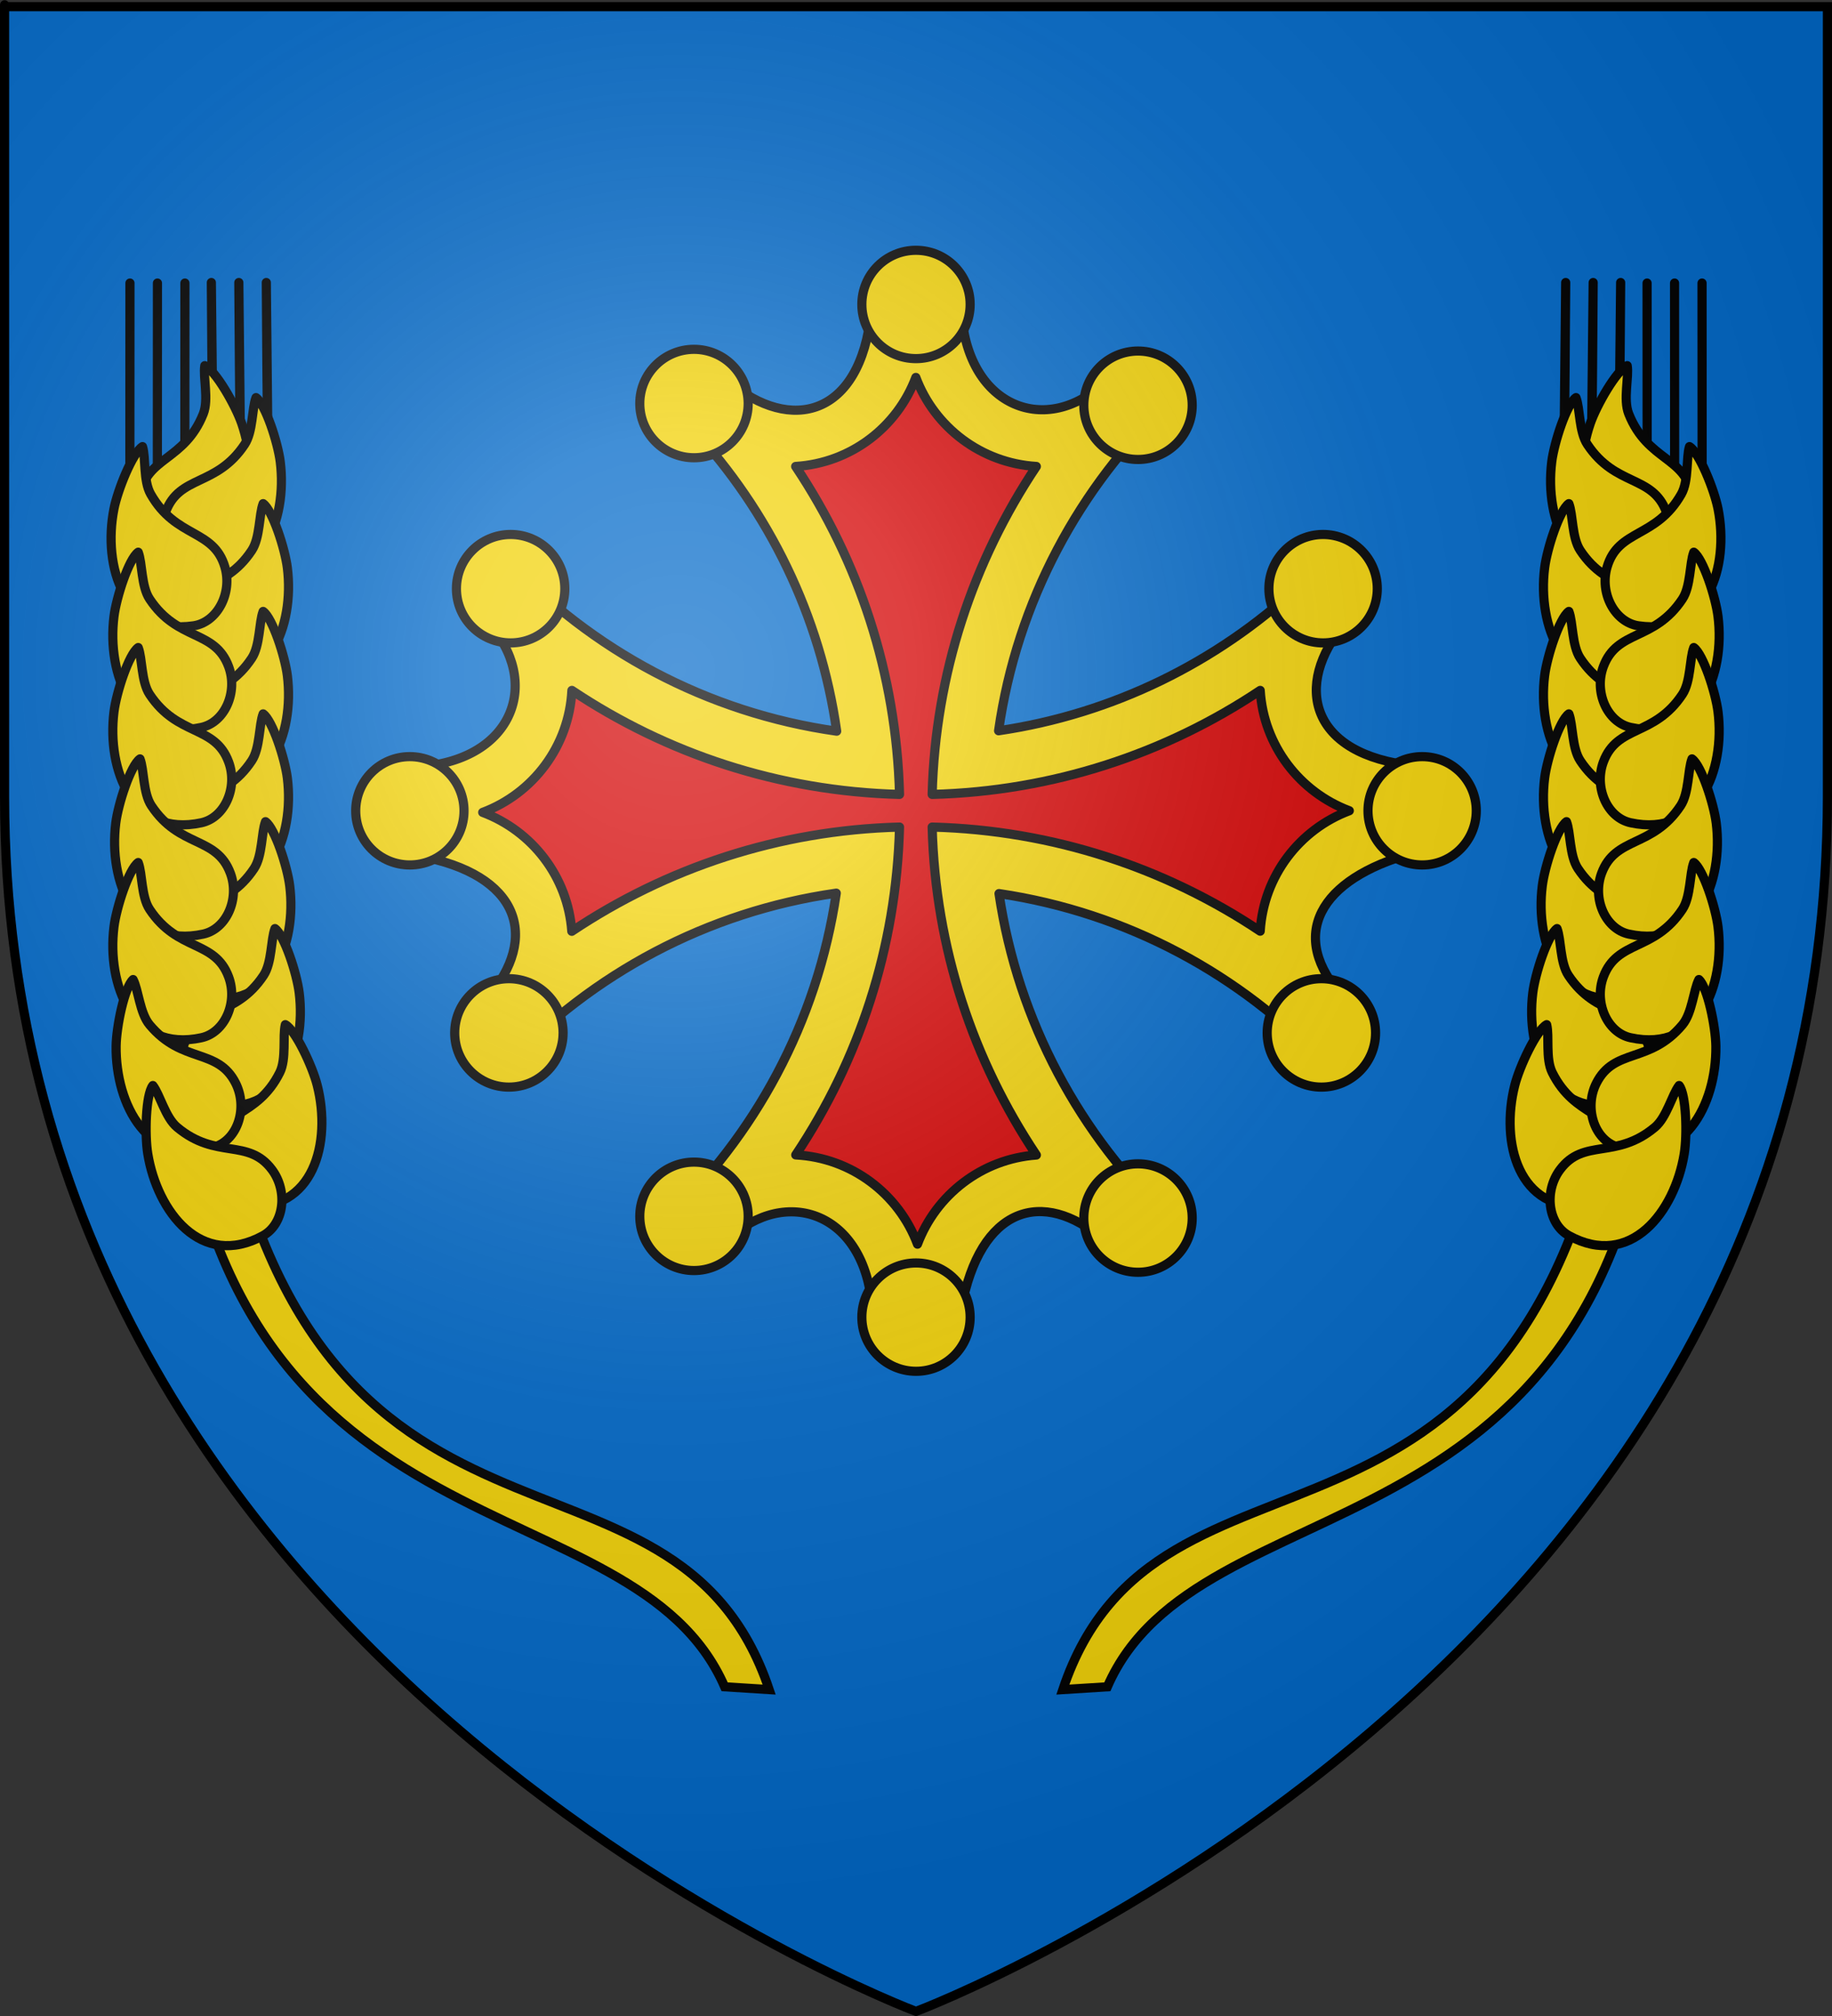
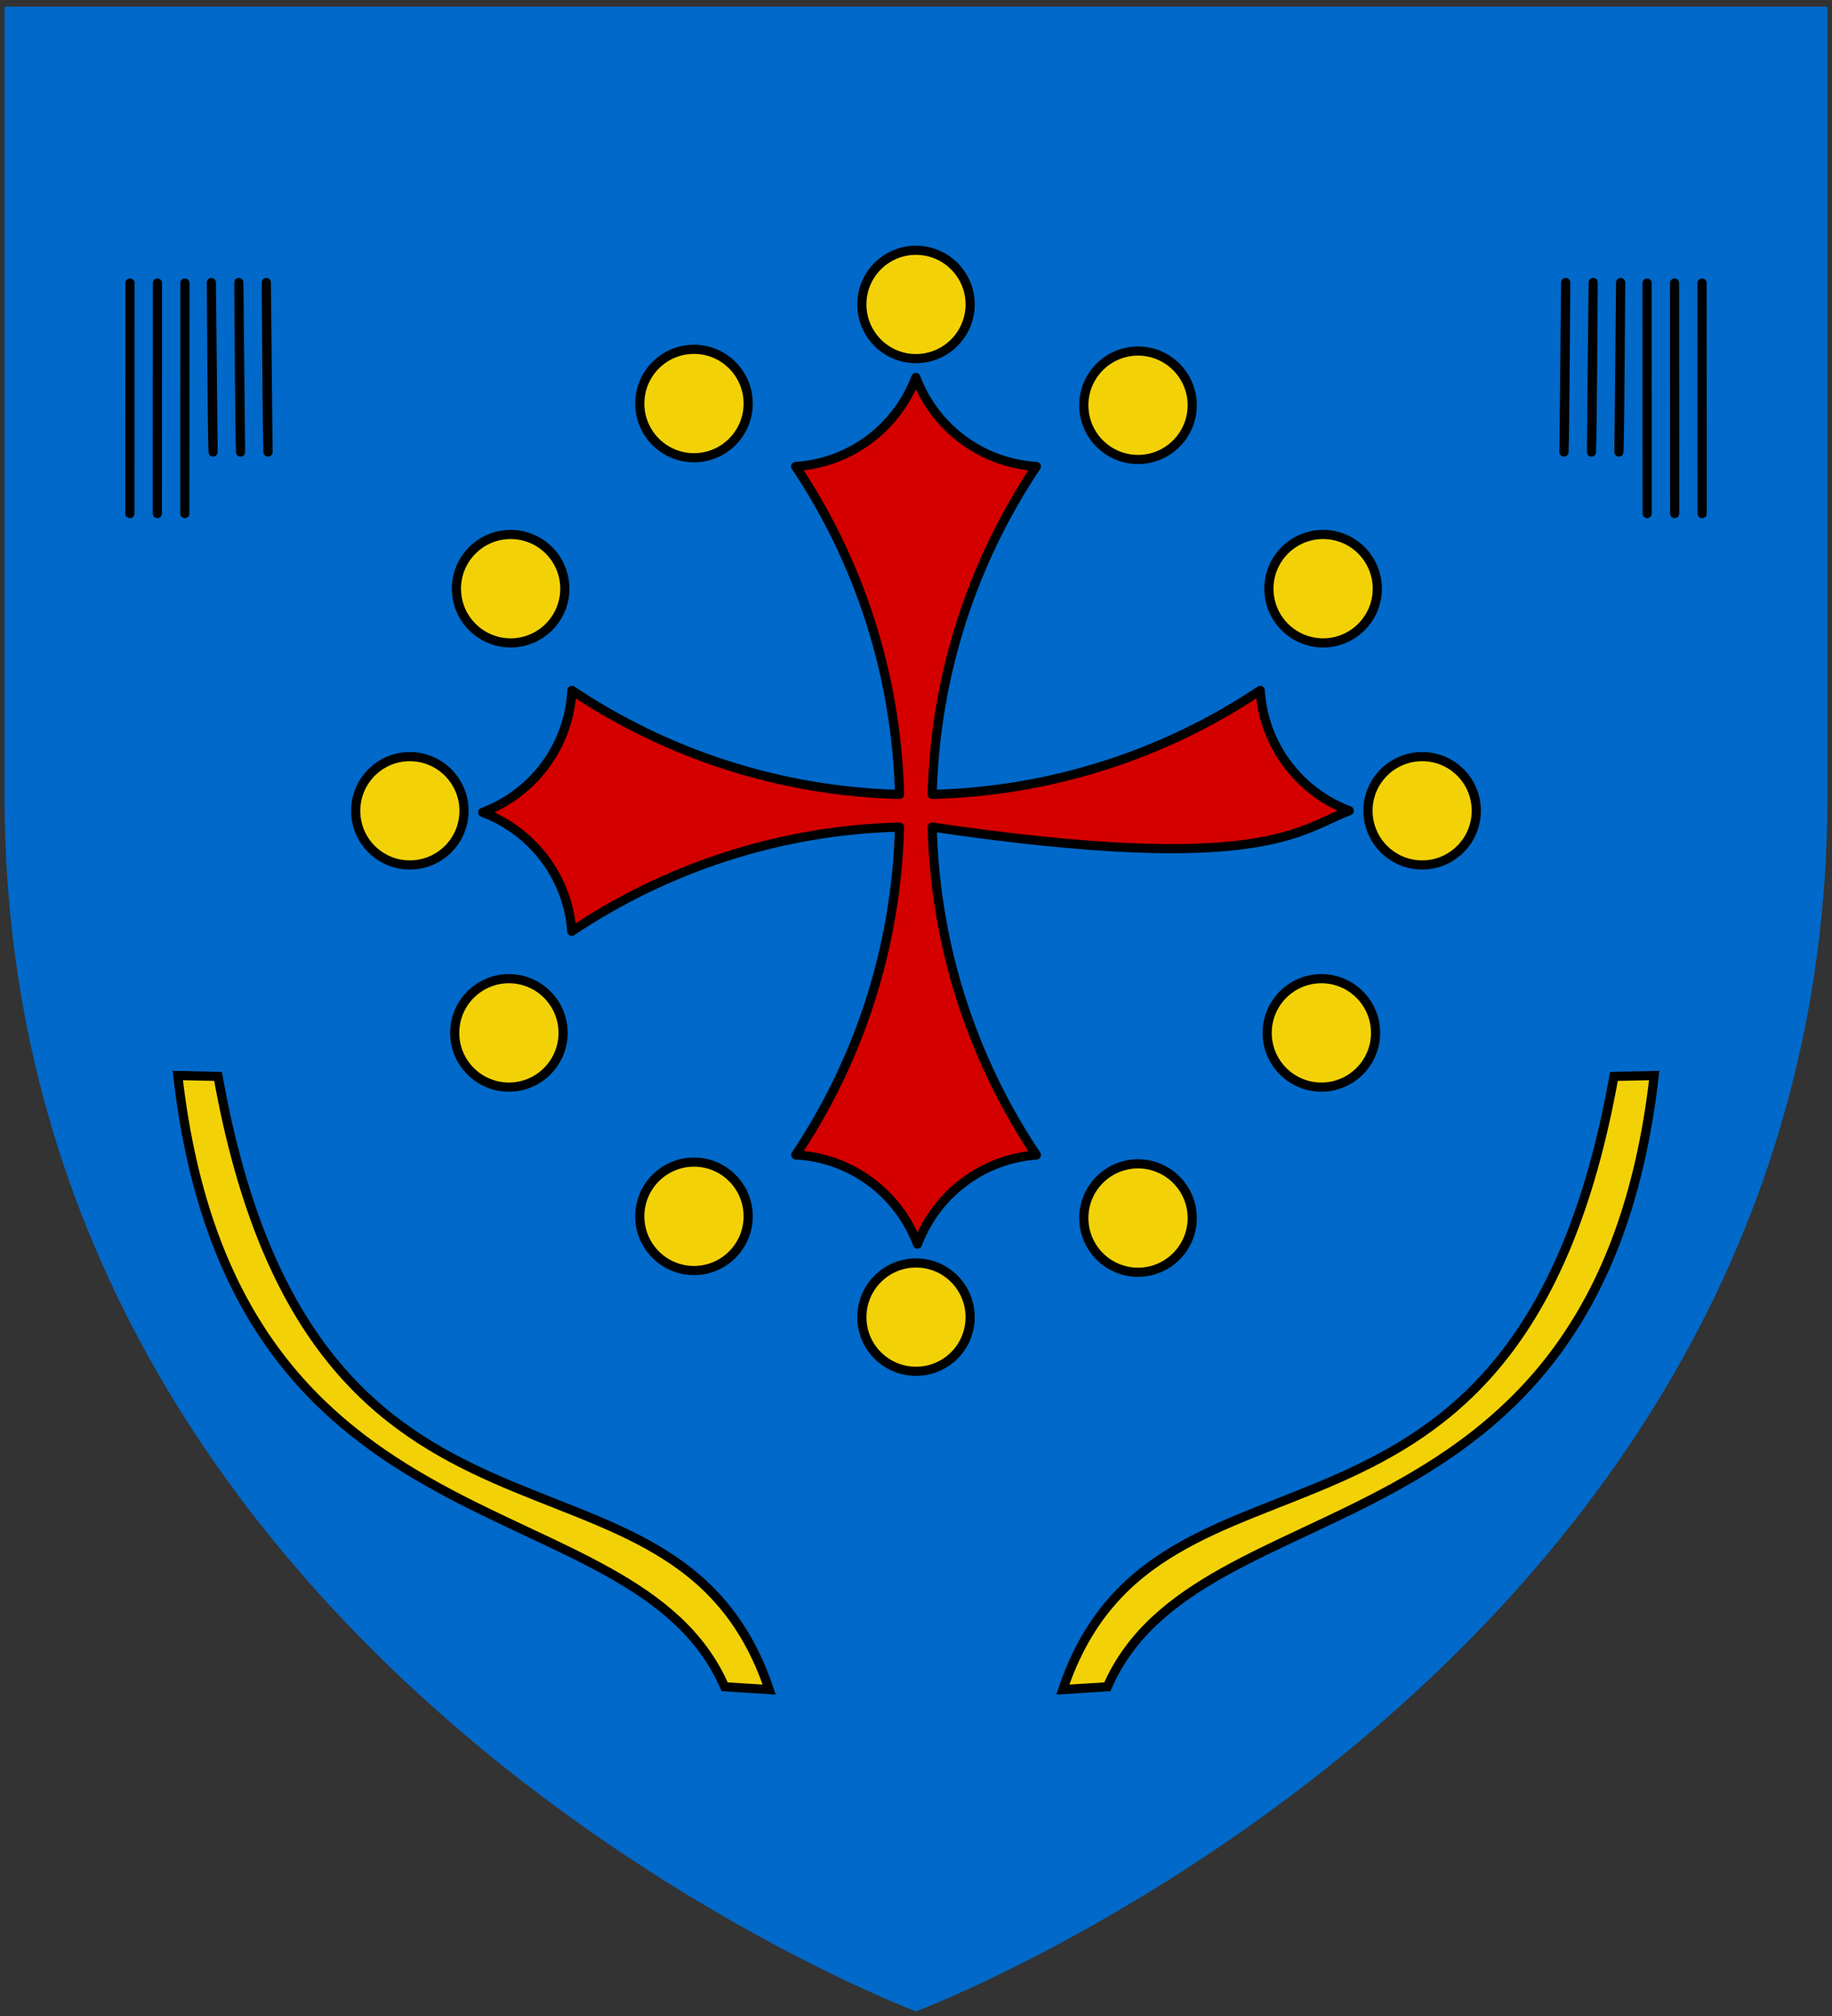
<svg xmlns="http://www.w3.org/2000/svg" xmlns:xlink="http://www.w3.org/1999/xlink" version="1.0" width="600" height="660" id="svg2">
  <rect width="100%" height="100%" fill="#333333" stroke="none" />
  <defs id="defs6">
    <linearGradient id="linearGradient2893">
      <stop style="stop-color:#ffffff;stop-opacity:0.314" offset="0" id="stop2895" />
      <stop style="stop-color:#ffffff;stop-opacity:0.251" offset="0.19" id="stop2897" />
      <stop style="stop-color:#6b6b6b;stop-opacity:0.125" offset="0.6" id="stop2901" />
      <stop style="stop-color:#000000;stop-opacity:0.125" offset="1" id="stop2899" />
    </linearGradient>
    <radialGradient cx="221.445" cy="226.331" r="300" fx="221.445" fy="226.331" id="radialGradient3163" xlink:href="#linearGradient2893" gradientUnits="userSpaceOnUse" gradientTransform="matrix(1.353,0,0,1.349,-77.629,-85.747)" />
    <linearGradient id="linearGradient2295">
      <stop style="stop-color:#ffffff;stop-opacity:0.314" offset="0" id="stop2297" />
      <stop style="stop-color:#ffffff;stop-opacity:0.251" offset="0.19" id="stop2299" />
      <stop style="stop-color:#6b6b6b;stop-opacity:0.125" offset="0.6" id="stop2301" />
      <stop style="stop-color:#000000;stop-opacity:0.125" offset="1" id="stop2303" />
    </linearGradient>
  </defs>
  <g style="display:inline" id="layer3">
    <path d="M 300,658.5 C 300,658.5 598.5,546.18 598.5,260.728 C 598.5,-24.723 598.5,2.176 598.5,2.176 L 1.5,2.176 L 1.5,260.728 C 1.5,546.18 300,658.5 300,658.5 z " style="fill:#0169c9;fill-opacity:1;fill-rule:evenodd;stroke:none;stroke-width:1px;stroke-linecap:butt;stroke-linejoin:miter;stroke-opacity:1" id="path2855" />
  </g>
  <g id="layer4">
    <g id="g3864">
      <path d="M 58.231,352.114 C 76.665,513.546 207.461,483.626 237.335,552.223 L 251.916,553.142 C 220.771,460.146 102.861,528.705 71.412,352.389 L 58.231,352.114 z " style="fill:#f2d207;fill-rule:evenodd;stroke:#000000;stroke-width:3;stroke-linecap:butt;stroke-linejoin:miter;stroke-miterlimit:4;stroke-dasharray:none;stroke-opacity:1" id="path3555" />
      <use transform="translate(9,0)" id="use3262" x="0" y="0" width="600" height="660" xlink:href="#path5895" />
      <use transform="translate(18,0)" id="use3264" x="0" y="0" width="600" height="660" xlink:href="#path5895" />
      <path d="M 42.563,92.664 L 42.531,168.133 L 42.563,92.664 z M 69.219,92.492 C 69.314,101.752 69.48,140.084 69.781,147.999 L 69.219,92.492 z " style="fill:none;fill-opacity:0.75;fill-rule:evenodd;stroke:#000000;stroke-width:3;stroke-linecap:round;stroke-linejoin:round;stroke-miterlimit:4;stroke-dasharray:none;stroke-opacity:1" id="path5895" />
      <use transform="matrix(0.978,-0.206,0.206,0.978,-51.176,-23.787)" id="use3291" x="0" y="0" width="600" height="660" xlink:href="#use3271" />
      <use transform="translate(-2.327,-34.706)" id="use3287" x="0" y="0" width="600" height="660" xlink:href="#use3271" />
-       <path d="M 65.497,222.241 C 57.785,220.572 53.479,210.641 56.569,202.324 C 61.121,190.069 73.164,194.183 82.44,180.215 C 85.233,176.009 84.797,168.446 86.18,164.88 C 89.256,167.051 93.328,179.583 94.115,185.905 C 96.482,204.917 88.013,227.116 65.497,222.241 z " style="fill:#f2d207;fill-opacity:1;fill-rule:evenodd;stroke:#000000;stroke-width:3;stroke-linecap:round;stroke-linejoin:round;stroke-miterlimit:4;stroke-dasharray:none;stroke-opacity:1" id="use3271" />
      <use transform="translate(2.233384e-8,35.288)" id="use3277" x="0" y="0" width="600" height="660" xlink:href="#use3271" />
      <use transform="translate(-1.439629e-8,68.831)" id="use3279" x="0" y="0" width="600" height="660" xlink:href="#use3271" />
      <use transform="translate(0.776,104.119)" id="use3281" x="0" y="0" width="600" height="660" xlink:href="#use3271" />
      <use transform="translate(3.878,139.119)" id="use3283" x="0" y="0" width="600" height="660" xlink:href="#use3271" />
      <use transform="matrix(0.992,-0.123,0.123,0.992,-12.322,182.492)" id="use3285" x="0" y="0" width="600" height="660" xlink:href="#use3271" />
      <use transform="matrix(-0.998,-6.8746346e-2,-6.8746346e-2,0.998,144.017,-12.415)" id="use3289" x="0" y="0" width="600" height="660" xlink:href="#use3271" />
      <use transform="matrix(-1,0,0,1,131.446,15.899)" id="use3293" x="0" y="0" width="600" height="660" xlink:href="#use3271" />
      <use transform="matrix(-1,0,0,1,131.446,47.115)" id="use3295" x="0" y="0" width="600" height="660" xlink:href="#use3271" />
      <use transform="matrix(-1,0,0,1,132.028,83.566)" id="use3297" x="0" y="0" width="600" height="660" xlink:href="#use3271" />
      <use transform="matrix(-1,0,0,1,131.446,117.497)" id="use3396" x="0" y="0" width="600" height="660" xlink:href="#use3271" />
      <use transform="matrix(-0.994,0.111,0.111,0.994,110.947,147.23)" id="use3398" x="0" y="0" width="600" height="660" xlink:href="#use3271" />
      <use transform="matrix(-0.959,0.283,0.283,0.959,86.051,172.87)" id="use3400" x="0" y="0" width="600" height="660" xlink:href="#use3271" />
    </g>
    <g id="g3797">
-       <path d="M 284.436,108.335 C 278.566,139.021 254.746,141.3 235.018,121.522 L 226.828,140.401 C 251.681,167.226 268.647,201.422 274.025,239.375 C 231.454,233.346 193.582,212.735 165.578,182.774 L 156.173,200.369 C 177.138,218.431 171.289,245.221 142.882,250.307 L 142.986,281.506 C 172.97,289.325 176.172,310.761 156.173,330.438 L 165.925,348.622 C 193.868,318.892 231.543,298.432 273.886,292.402 C 267.678,334.593 247.149,372.121 217.389,399.914 L 235.053,409.284 C 253.09,388.322 279.809,394.179 284.921,422.541 L 316.12,422.437 C 316.12,422.436 316.154,422.437 316.154,422.437 C 323.987,392.448 345.367,389.369 365.051,409.284 L 383.27,399.532 C 353.768,371.804 333.394,334.481 327.19,292.541 C 369.118,298.749 406.459,319.094 434.18,348.588 L 443.896,330.368 C 421.596,310.039 429.044,290.677 457.118,281.02 L 457.118,249.821 C 426.435,243.968 424.055,220.142 443.896,200.438 L 424.983,192.248 C 398.41,216.844 364.574,233.71 327.051,239.237 C 333.084,196.894 353.565,159.207 383.305,131.274 L 365.086,121.522 C 347.335,142.78 320.725,136.39 315.634,108.335 L 284.436,108.335 z " style="fill:#f2d207;fill-opacity:1;fill-rule:evenodd;stroke:#000000;stroke-width:3;stroke-linecap:round;stroke-linejoin:round;stroke-miterlimit:4;stroke-dasharray:none;stroke-opacity:1" id="path14367" />
-       <path d="M 299.95,123.563 C 293.85,139.819 278.68,151.594 260.586,152.707 C 281.221,183.597 293.578,220.405 294.605,260.076 C 254.962,259.051 218.18,246.643 187.303,226.023 C 186.381,244.345 174.505,259.815 158.091,265.959 C 174.206,272.005 185.981,286.999 187.27,304.886 C 218.155,284.25 254.945,271.792 294.605,270.766 C 293.579,310.411 281.228,347.225 260.619,378.101 C 278.93,379.033 294.346,390.907 300.487,407.313 C 306.534,391.198 321.528,379.423 339.414,378.135 C 318.779,347.249 306.32,310.425 305.294,270.766 C 344.961,271.786 381.843,284.221 412.73,304.852 C 413.838,286.746 425.642,271.51 441.909,265.421 C 425.658,259.324 413.852,244.11 412.73,226.023 C 381.843,246.655 344.961,259.057 305.294,260.076 C 306.32,220.407 318.769,183.598 339.414,152.707 C 321.3,151.607 306.041,139.835 299.95,123.563 z " style="fill:#d40000;fill-rule:evenodd;stroke:#000000;stroke-width:3;stroke-linecap:round;stroke-linejoin:round;stroke-miterlimit:4;stroke-dasharray:none;stroke-opacity:1" id="path2374" />
+       <path d="M 299.95,123.563 C 293.85,139.819 278.68,151.594 260.586,152.707 C 281.221,183.597 293.578,220.405 294.605,260.076 C 254.962,259.051 218.18,246.643 187.303,226.023 C 186.381,244.345 174.505,259.815 158.091,265.959 C 174.206,272.005 185.981,286.999 187.27,304.886 C 218.155,284.25 254.945,271.792 294.605,270.766 C 293.579,310.411 281.228,347.225 260.619,378.101 C 278.93,379.033 294.346,390.907 300.487,407.313 C 306.534,391.198 321.528,379.423 339.414,378.135 C 318.779,347.249 306.32,310.425 305.294,270.766 C 413.838,286.746 425.642,271.51 441.909,265.421 C 425.658,259.324 413.852,244.11 412.73,226.023 C 381.843,246.655 344.961,259.057 305.294,260.076 C 306.32,220.407 318.769,183.598 339.414,152.707 C 321.3,151.607 306.041,139.835 299.95,123.563 z " style="fill:#d40000;fill-rule:evenodd;stroke:#000000;stroke-width:3;stroke-linecap:round;stroke-linejoin:round;stroke-miterlimit:4;stroke-dasharray:none;stroke-opacity:1" id="path2374" />
      <path d="M 299.984,81.938 C 290.19,81.938 282.266,89.863 282.266,99.657 C 282.265,109.451 290.19,117.407 299.984,117.407 C 309.778,117.407 317.735,109.451 317.735,99.657 C 317.735,89.863 309.778,81.938 299.984,81.938 z M 227.287,114.359 C 217.493,114.359 209.537,122.316 209.537,132.11 C 209.537,141.904 217.493,149.86 227.287,149.86 C 237.081,149.86 245.037,141.904 245.037,132.11 C 245.037,122.316 237.081,114.359 227.287,114.359 z M 372.713,114.925 C 362.919,114.925 354.963,122.881 354.963,132.675 C 354.963,142.469 362.919,150.425 372.713,150.425 C 382.507,150.425 390.463,142.469 390.463,132.675 C 390.463,122.881 382.507,114.925 372.713,114.925 z " style="fill:#f2d207;fill-opacity:1;fill-rule:evenodd;stroke:#000000;stroke-width:3;stroke-linecap:round;stroke-linejoin:round;stroke-miterlimit:4;stroke-dasharray:none;stroke-opacity:1" id="path2745" />
      <use transform="matrix(0,-1,1,0,34.562,565.438)" id="use3791" x="0" y="0" width="600" height="660" xlink:href="#path2745" />
      <use transform="matrix(0,1,-1,0,565.438,-34.562)" id="use3793" x="0" y="0" width="600" height="660" xlink:href="#path2745" />
      <use transform="matrix(-1,0,0,-1,600,530.876)" id="use3795" x="0" y="0" width="600" height="660" xlink:href="#path2745" />
    </g>
    <use transform="matrix(-1,0,0,1,600,0)" id="use3885" x="0" y="0" width="600" height="660" xlink:href="#g3864" />
  </g>
  <g id="layer2">
-     <path d="M 300,658.5 C 300,658.5 598.5,546.18 598.5,260.728 C 598.5,-24.723 598.5,2.176 598.5,2.176 L 1.5,2.176 L 1.5,260.728 C 1.5,546.18 300,658.5 300,658.5 z " style="opacity:1;fill:url(#radialGradient3163);fill-opacity:1;fill-rule:evenodd;stroke:none;stroke-width:1px;stroke-linecap:butt;stroke-linejoin:miter;stroke-opacity:1" id="path2875" />
-   </g>
+     </g>
  <g id="layer1">
-     <path d="M 300,658.5 C 300,658.5 1.5,546.18 1.5,260.728 C 1.5,-24.723 1.5,2.176 1.5,2.176 L 598.5,2.176 L 598.5,260.728 C 598.5,546.18 300,658.5 300,658.5 z " style="opacity:1;fill:none;fill-opacity:1;fill-rule:evenodd;stroke:#000000;stroke-width:3;stroke-linecap:butt;stroke-linejoin:miter;stroke-miterlimit:4;stroke-dasharray:none;stroke-opacity:1" id="path1411" />
-   </g>
+     </g>
</svg>